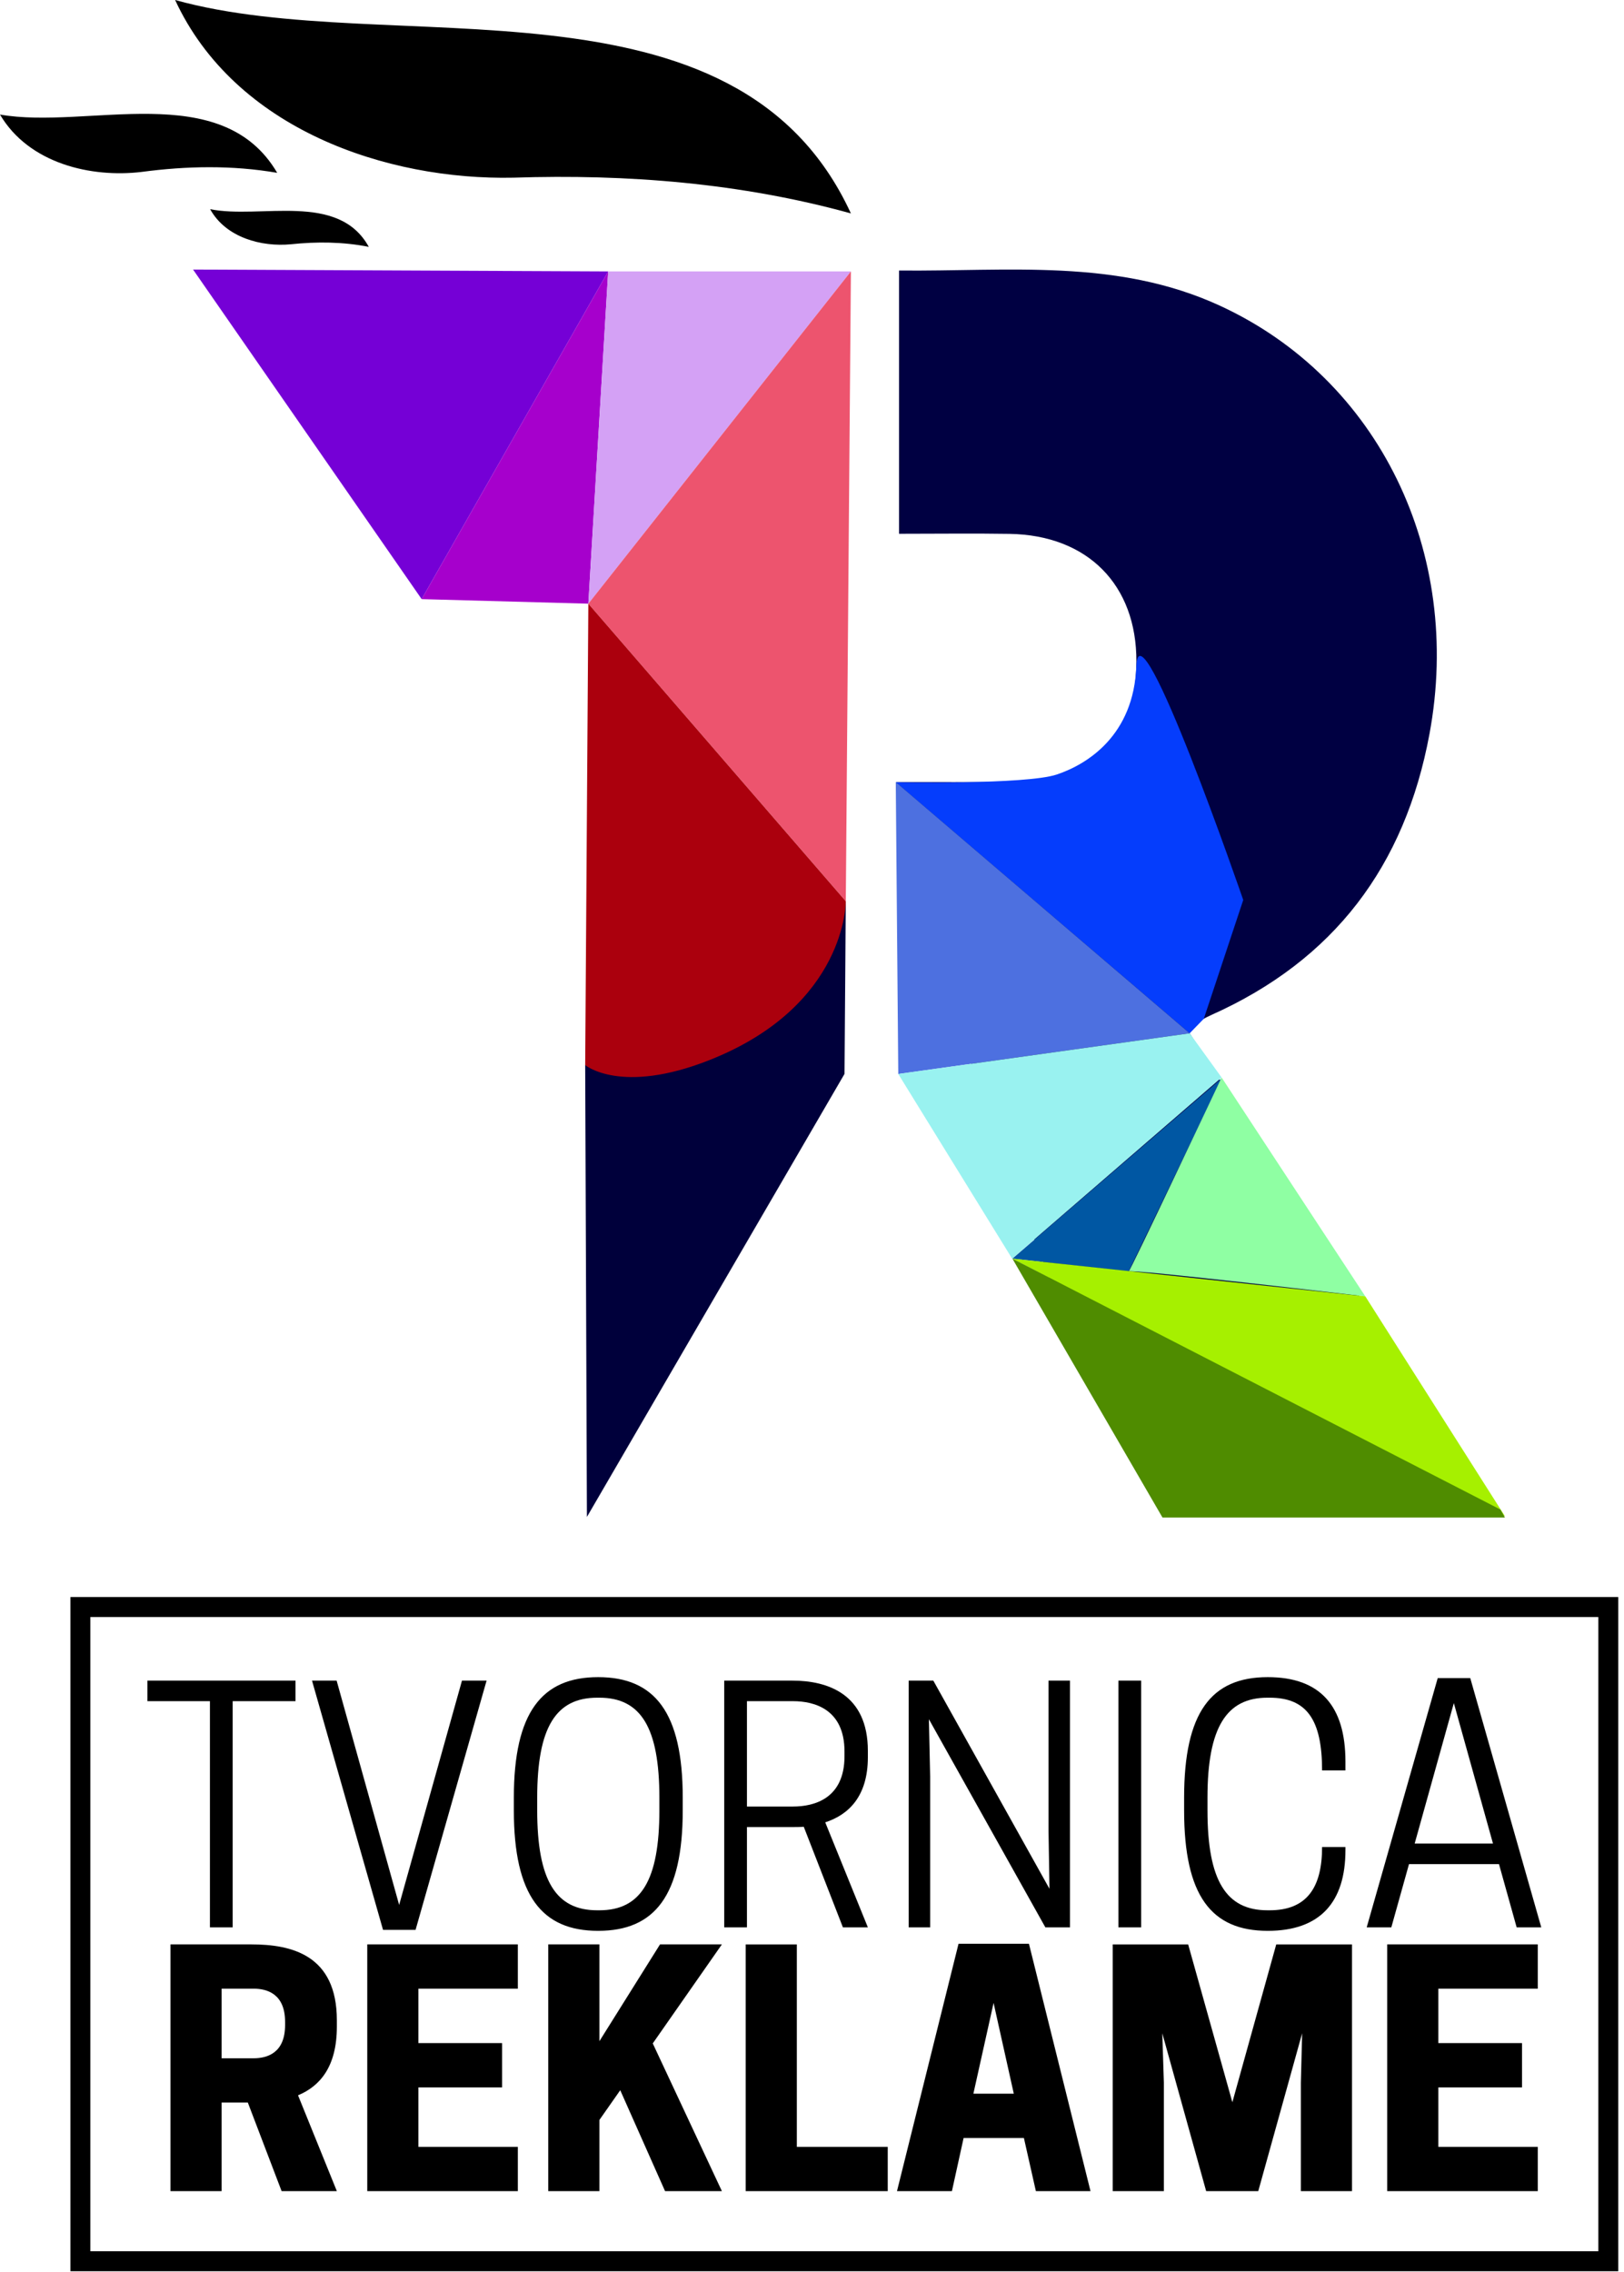
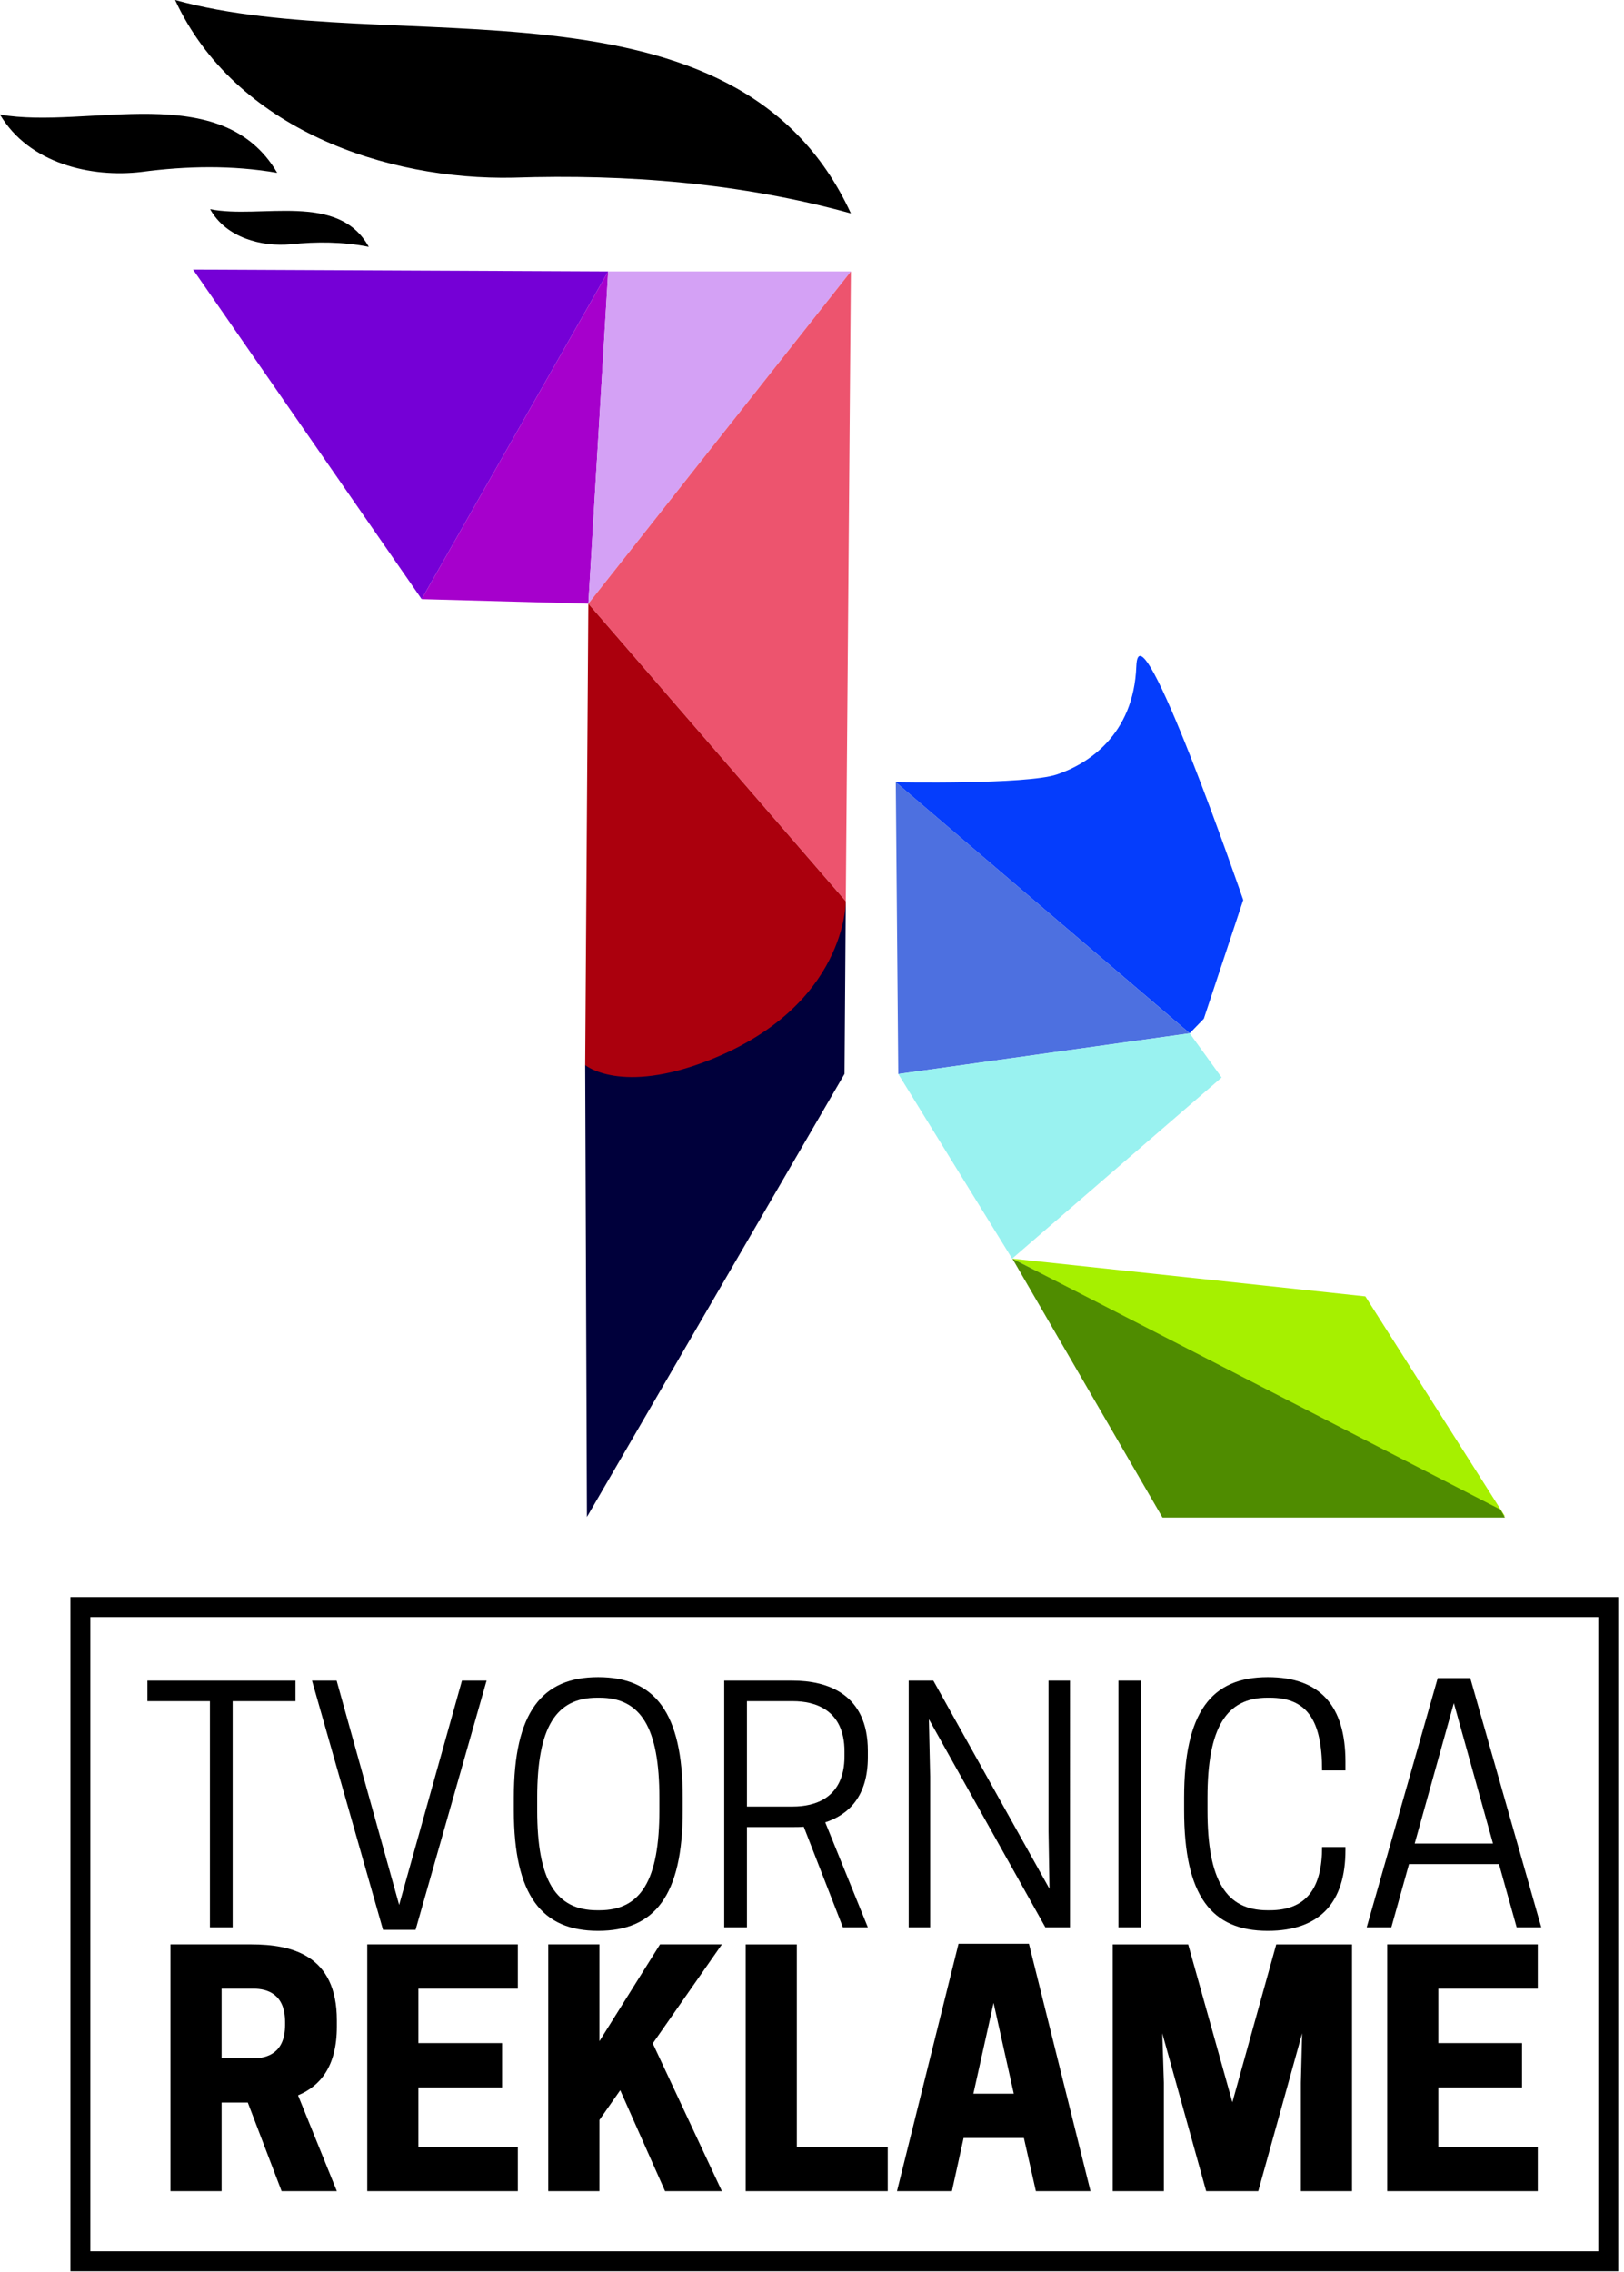
<svg xmlns="http://www.w3.org/2000/svg" width="163" height="228" viewBox="0 0 163 228">
  <g fill="none" fill-rule="evenodd">
    <path d="M51.54 17.831c11.401-.376 22.84.54 33.864 3.585C73.859-3.655 39.156 6.016 17.576 0c6.008 12.976 21.236 18.102 33.964 17.831M27.822 17.344C22.242 7.827 8.82 13.04 0 11.497c2.9 4.925 9.158 6.364 14.21 5.757 4.521-.602 9.106-.688 13.612.09M29.182 24.515c2.61-.275 5.25-.255 7.833.259-3.068-5.561-10.871-2.762-15.924-3.781 1.596 2.875 5.174 3.797 8.091 3.522M9.071 225.921h151.353v-63.645H9.07v63.645zm153.354 2.006H7.069v-67.656h155.356v67.656z" fill="#000" />
    <path fill="#000" d="M23.353 193.419h-2.282V170.72h-6.274v-2.063h14.861v2.063h-6.305zM38.445 193.672l-7.129-25.015h2.471l6.275 22.508 6.306-22.508h2.47l-7.129 25.015zM60.16 191.705c4.152 0 6.021-2.986 6.021-10.032v-1.27c0-7.049-1.869-10.032-6.02-10.032h-.22c-4.152 0-6.022 2.983-6.022 10.033v1.269c0 7.046 1.87 10.032 6.021 10.032h.22zm-8.586-10.032v-1.27c0-8.571 2.82-12.095 8.46-12.095 5.672 0 8.492 3.524 8.492 12.096v1.269c0 8.571-2.82 12.095-8.492 12.095-5.64 0-8.46-3.524-8.46-12.095zM79.596 181.293c2.124 0 5.165-.793 5.165-5.05v-.475c0-4.254-3.041-5.048-5.165-5.048H74.97v10.573h4.626zm-4.626 12.126h-2.28v-24.762h6.843c3.518 0 7.574 1.332 7.574 7.047v.636c0 3.937-1.935 5.777-4.278 6.54l4.278 10.539h-2.504l-3.93-10.095c-.38.031-.76.031-1.14.031H74.97v10.064zM107.395 193.419h-2.472l-11.691-20.89.127 5.747v15.143h-2.155v-24.762h2.472l11.658 20.89-.094-5.747v-15.143h2.155zM112.255 193.419h2.282v-24.762h-2.282zM127.215 191.705h.22c3.708 0 5.262-2.254 5.262-6.349h2.344v.316c0 5.209-2.535 8.096-7.795 8.096-5.672 0-8.397-3.524-8.397-12.095v-1.27c0-8.571 2.725-12.095 8.397-12.095 5.26 0 7.795 2.887 7.795 8.477v.886h-2.344c0-5.11-1.554-7.3-5.262-7.3h-.22c-4.12 0-6.021 2.983-6.021 10.033v1.269c0 7.046 1.87 10.032 6.021 10.032M141.992 185.005h7.857l-3.928-14.094-3.93 14.094zm5.576-16.604l7.129 25.018h-2.471l-1.774-6.348h-9.031l-1.775 6.348h-2.472l7.13-25.018h3.264zM25.444 206.556c1.395 0 3.17-.54 3.17-3.334v-.316c0-2.794-1.775-3.335-3.17-3.335h-3.2v6.985h3.2zm-3.2 13.334h-5.133v-24.762h8.113c4.023 0 8.586 1.047 8.586 7.618v.636c0 3.999-1.68 5.97-3.897 6.89l3.897 9.618h-5.545L24.874 211h-2.63v8.89zM51.976 195.128v4.444h-9.981v5.459h8.397v4.446h-8.397v5.97h9.981v4.443H36.862v-24.762zM60.162 204.842l6.084-9.714h6.21l-6.939 9.937 6.939 14.825h-5.704l-4.499-10.128-2.091 2.985v7.143h-5.133v-24.762h5.133zM74.843 219.89v-24.761h5.134v20.317h9.125v4.444zM97.698 210.111h4.056l-2.029-9.11-2.027 9.11zm5.576-15.047l6.18 24.827h-5.483l-1.203-5.334h-6.052l-1.173 5.334H90.03l6.178-24.827h7.066zM126.29 219.89h-5.228l-4.404-15.841.159 4.953v10.888h-5.135v-24.761h7.573l4.437 15.84 4.404-15.84h7.605v24.761h-5.134v-10.888l.128-4.953zM154.347 195.128v4.444h-9.981v5.459h8.397v4.446h-8.397v5.97h9.981v4.443h-15.115v-24.762z" />
    <path fill="#00003B" d="M84.891 90.443l-.127 17.327-25.855 44.462-.174-45.345z" />
    <path fill="#7500D6" d="M42.322 60.125L19.378 27.051l41.665.187z" />
    <path fill="#A600CC" d="M42.322 60.125l16.73.457 1.991-33.344z" />
    <path fill="#D4A1F5" d="M61.042 27.238h24.362L59.053 60.582z" />
    <path fill="#ED546E" d="M59.053 60.582l25.839 29.861.512-63.205z" />
    <path d="M84.891 90.443s.12 10.469-13.656 15.93c-8.91 3.533-12.5.514-12.5.514l.317-46.305L84.89 90.443z" fill="#AB000D" />
-     <path d="M119.283 103.503l30.834 47.795c-8.462 0-12.911.227-23.727.152-6.936-.048-10.833-1.787-14.239-7.831-6.291-11.163-22.21-55.904-22.21-65.137 3.948 0 7.729.012 11.508-.003 8.248-.032 12.575-4.184 12.609-12.086.034-7.703-4.893-12.69-12.73-12.816-3.582-.057-7.165-.009-11.09-.009v-26.42c10.926.11 21.828-1.24 32.181 3.519 15.98 7.345 24.436 24.793 21.057 42.99-2.465 13.276-9.59 22.693-21.887 28.197-.578.259-1.13.583-1.684.89-.104.058-.163.192-.622.759" fill="#000042" />
    <path d="M89.908 78.499s13.079.256 16.155-.772c3.078-1.027 7.731-3.932 7.988-10.87.257-6.937 10.732 23.46 10.732 23.46l-3.956 11.915-1.42 1.464-29.5-25.197z" fill="#053DFC" />
    <path fill="#4D70E0" d="M90.159 107.779l-.251-29.29 29.499 25.207z" />
    <path fill="#99F2F0" d="M122.614 108.132l-3.207-4.436-29.248 4.083 11.428 18.531z" />
-     <path fill="#0057A3" d="M101.615 126.31l21.027-18.114-9.36 19.398z" />
-     <path d="M137.038 130.099s-23.752-2.794-23.752-2.505c0 .289 9.328-19.464 9.328-19.464l14.424 21.969z" fill="#8FFFA3" />
    <path fill="#A6F000" d="M151.05 152.163l-49.435-25.852 35.423 3.787z" />
    <path fill="#4F8C00" d="M150.594 151.489l-48.98-25.178 15.065 25.981h34.371z" />
  </g>
</svg>